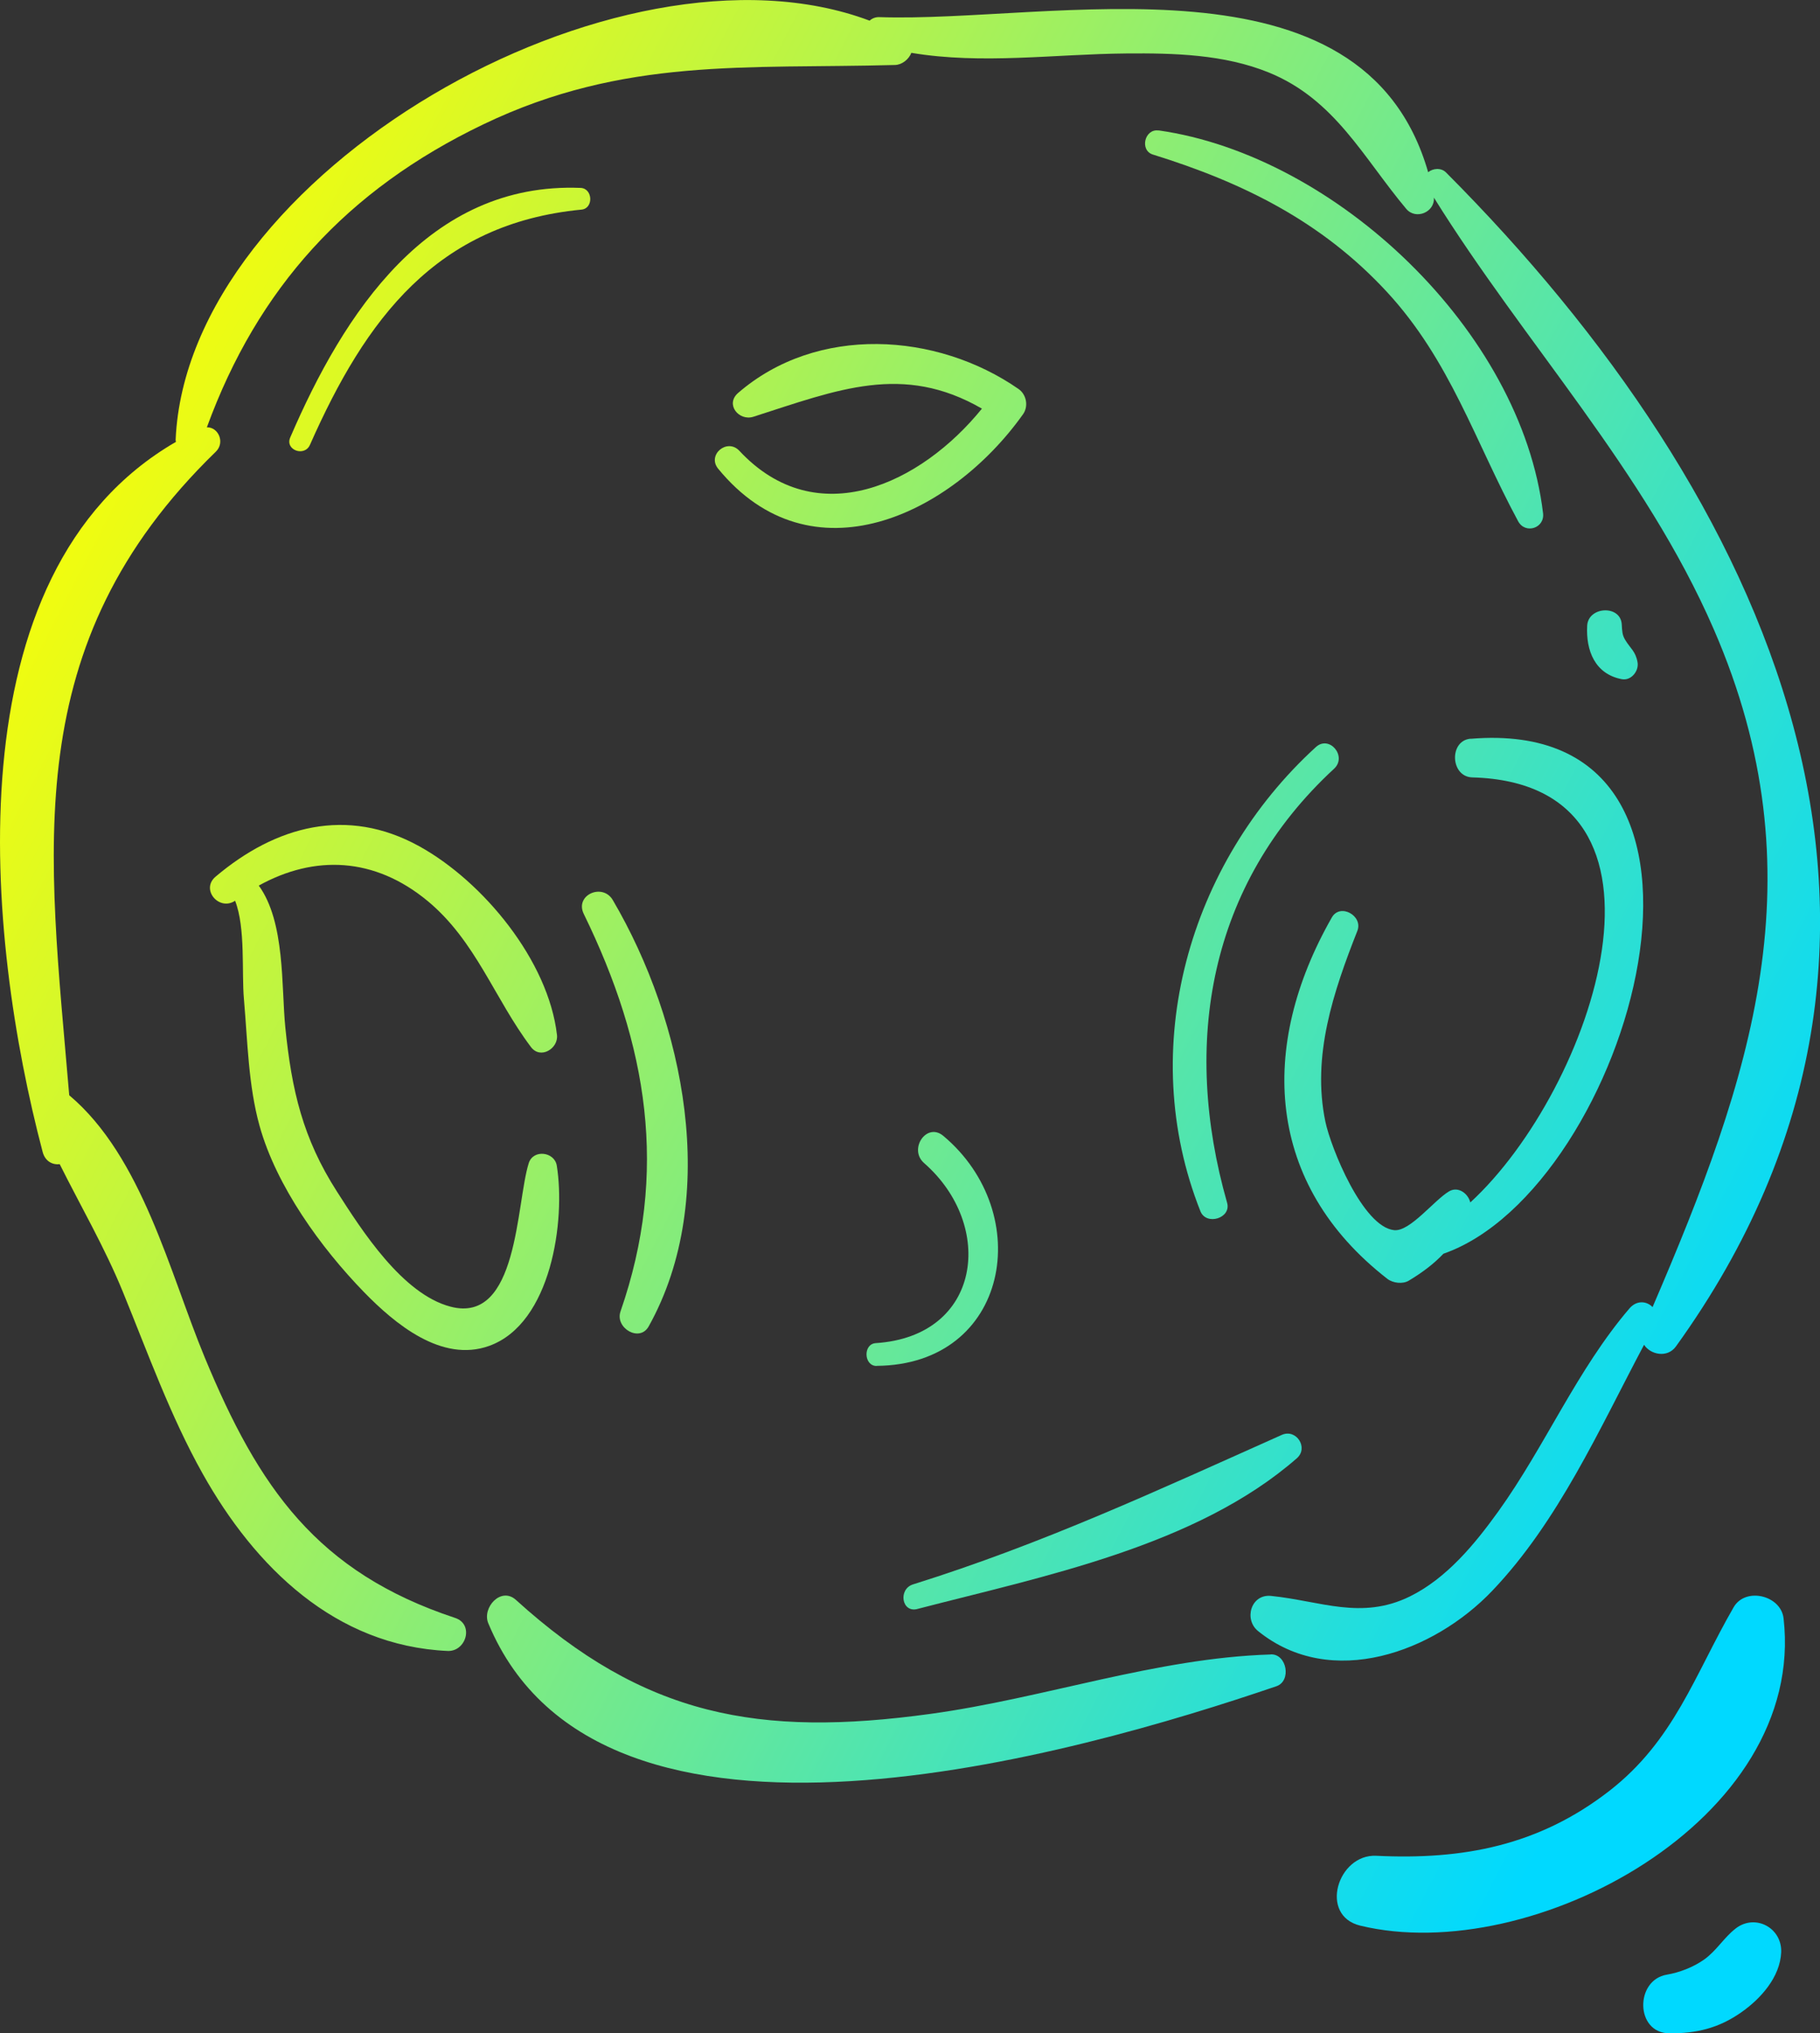
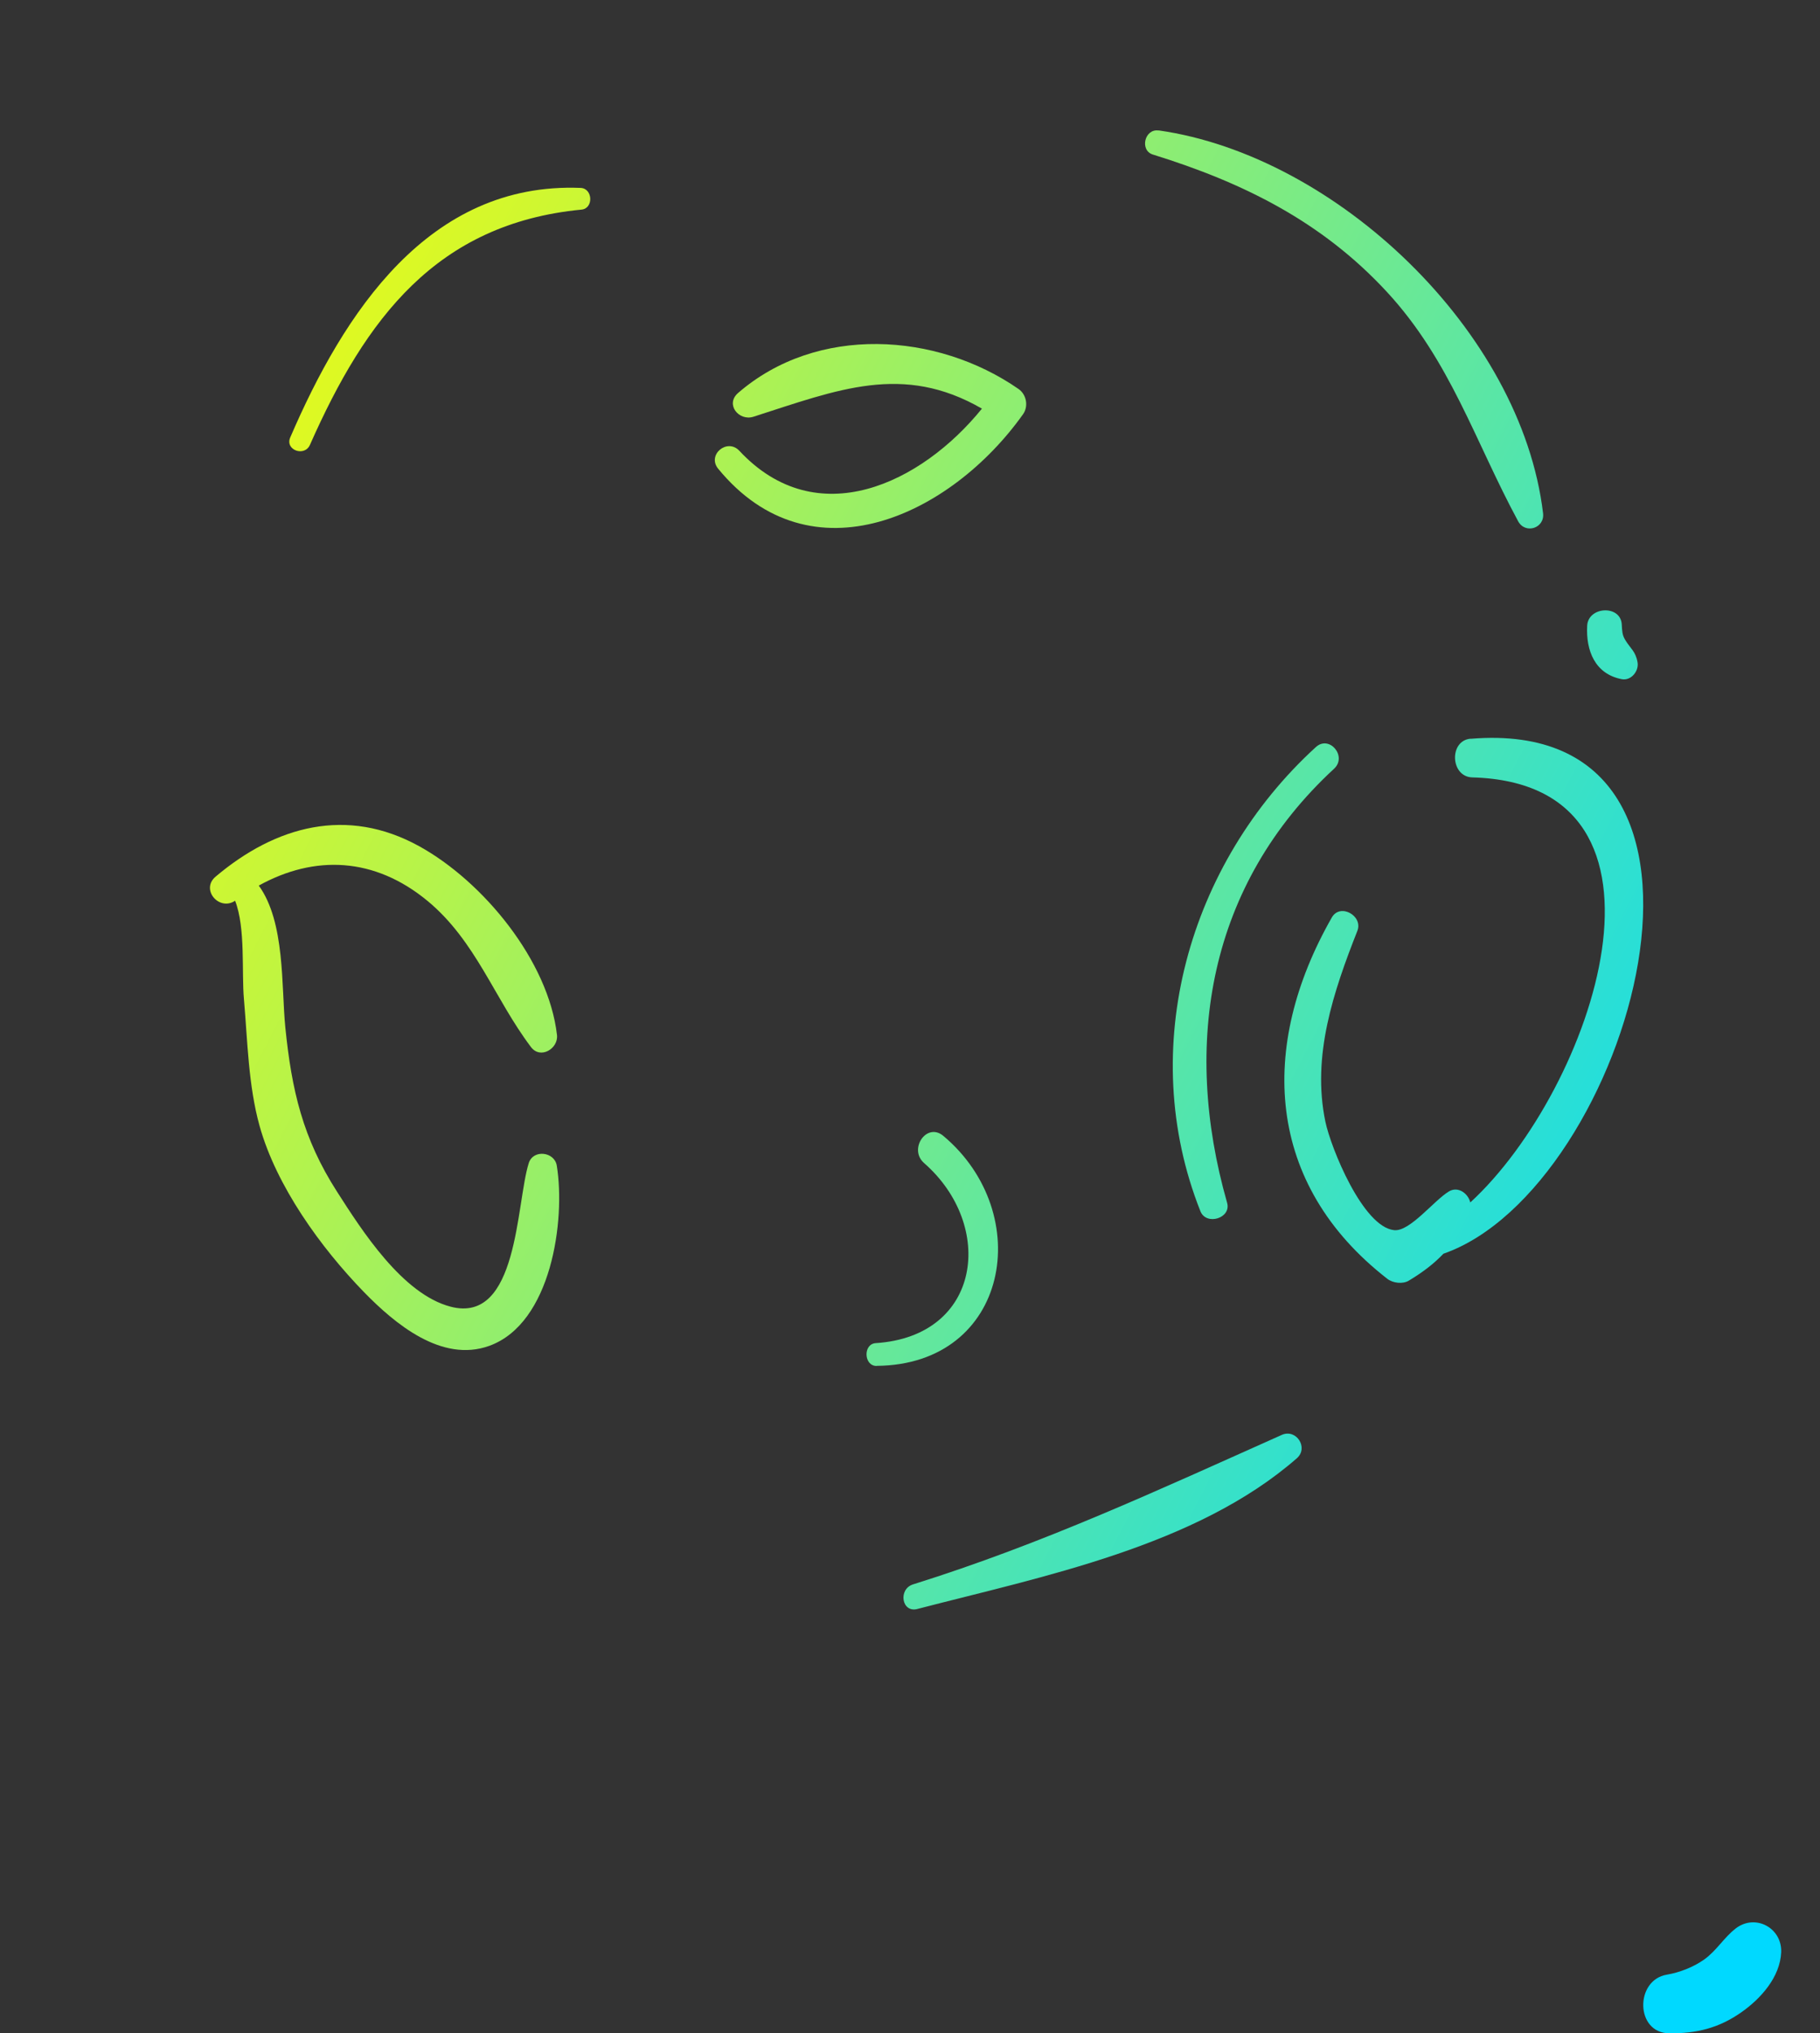
<svg xmlns="http://www.w3.org/2000/svg" xmlns:xlink="http://www.w3.org/1999/xlink" id="Layer_2" data-name="Layer 2" viewBox="0 0 175.34 195.85">
  <rect x="0" y="0" width="175.34" height="195.85" fill="#333333" stroke="none" />
  <defs>
    <style>      .cls-1 {        fill: url(#New_Gradient_Swatch_1-13);      }      .cls-1, .cls-2, .cls-3, .cls-4, .cls-5, .cls-6, .cls-7, .cls-8, .cls-9, .cls-10, .cls-11, .cls-12, .cls-13, .cls-14 {        stroke-width: 0px;      }      .cls-2 {        fill: url(#New_Gradient_Swatch_1-12);      }      .cls-3 {        fill: url(#New_Gradient_Swatch_1-14);      }      .cls-4 {        fill: url(#New_Gradient_Swatch_1-10);      }      .cls-5 {        fill: url(#New_Gradient_Swatch_1-3);      }      .cls-6 {        fill: url(#New_Gradient_Swatch_1-8);      }      .cls-7 {        fill: url(#New_Gradient_Swatch_1-6);      }      .cls-8 {        fill: url(#New_Gradient_Swatch_1);      }      .cls-9 {        fill: url(#New_Gradient_Swatch_1-9);      }      .cls-10 {        fill: url(#New_Gradient_Swatch_1-11);      }      .cls-11 {        fill: url(#New_Gradient_Swatch_1-2);      }      .cls-12 {        fill: url(#New_Gradient_Swatch_1-4);      }      .cls-13 {        fill: url(#New_Gradient_Swatch_1-5);      }      .cls-14 {        fill: url(#New_Gradient_Swatch_1-7);      }    </style>
    <linearGradient id="New_Gradient_Swatch_1" data-name="New Gradient Swatch 1" x1="-30.87" y1="101.23" x2="142.13" y2="190.32" gradientUnits="userSpaceOnUse">
      <stop offset="0" stop-color="#fffe01" />
      <stop offset="1" stop-color="#00d9ff" />
    </linearGradient>
    <linearGradient id="New_Gradient_Swatch_1-2" data-name="New Gradient Swatch 1" x1=".96" y1="39.42" x2="173.96" y2="128.51" xlink:href="#New_Gradient_Swatch_1" />
    <linearGradient id="New_Gradient_Swatch_1-3" data-name="New Gradient Swatch 1" x1="6.79" y1="28.09" x2="179.8" y2="117.18" xlink:href="#New_Gradient_Swatch_1" />
    <linearGradient id="New_Gradient_Swatch_1-4" data-name="New Gradient Swatch 1" x1="-17.52" y1="75.3" x2="155.48" y2="164.4" xlink:href="#New_Gradient_Swatch_1" />
    <linearGradient id="New_Gradient_Swatch_1-5" data-name="New Gradient Swatch 1" x1="17.24" y1="7.79" x2="190.25" y2="96.89" xlink:href="#New_Gradient_Swatch_1" />
    <linearGradient id="New_Gradient_Swatch_1-6" data-name="New Gradient Swatch 1" x1="13.16" y1="15.72" x2="186.17" y2="104.81" xlink:href="#New_Gradient_Swatch_1" />
    <linearGradient id="New_Gradient_Swatch_1-7" data-name="New Gradient Swatch 1" x1="3.94" y1="33.62" x2="176.95" y2="122.72" xlink:href="#New_Gradient_Swatch_1" />
    <linearGradient id="New_Gradient_Swatch_1-8" data-name="New Gradient Swatch 1" x1="-14.34" y1="69.13" x2="158.66" y2="158.22" xlink:href="#New_Gradient_Swatch_1" />
    <linearGradient id="New_Gradient_Swatch_1-9" data-name="New Gradient Swatch 1" x1="-13.88" y1="68.22" x2="159.13" y2="157.31" xlink:href="#New_Gradient_Swatch_1" />
    <linearGradient id="New_Gradient_Swatch_1-10" data-name="New Gradient Swatch 1" x1="31.45" y1="-19.79" x2="204.45" y2="69.3" xlink:href="#New_Gradient_Swatch_1" />
    <linearGradient id="New_Gradient_Swatch_1-11" data-name="New Gradient Swatch 1" x1="24.11" y1="-5.54" x2="197.12" y2="83.55" xlink:href="#New_Gradient_Swatch_1" />
    <linearGradient id="New_Gradient_Swatch_1-12" data-name="New Gradient Swatch 1" x1="-20.62" y1="81.31" x2="152.39" y2="170.4" xlink:href="#New_Gradient_Swatch_1" />
    <linearGradient id="New_Gradient_Swatch_1-13" data-name="New Gradient Swatch 1" x1="-20.72" y1="81.5" x2="152.29" y2="170.6" xlink:href="#New_Gradient_Swatch_1" />
    <linearGradient id="New_Gradient_Swatch_1-14" data-name="New Gradient Swatch 1" x1="-26.19" y1="92.12" x2="146.82" y2="181.22" xlink:href="#New_Gradient_Swatch_1" />
  </defs>
  <g id="Layer_1-2" data-name="Layer 1">
    <g>
-       <path class="cls-8" d="M122.42,159.36c-11.05.34-21.83,4.22-32.76,5.72-16.57,2.28-27.6.23-39.96-10.98-1.44-1.3-3.28.76-2.66,2.25,10.81,26,56.94,12.54,75.93,6.07,1.47-.5,1.02-3.12-.54-3.07Z" />
-       <path class="cls-11" d="M43.85,155.84c-13.31-4.4-18.93-12.54-24.13-25.1-3.39-8.18-6.01-19.29-13.02-25.22-.01,0-.02-.02-.03-.02-1.99-23.62-5.07-43.36,14.13-62,.9-.88.24-2.37-.87-2.34,4.89-13.38,13.46-22.87,26.65-29.19,13.54-6.49,25.36-5.32,39.65-5.71.68-.02,1.33-.55,1.57-1.17,6.83,1.14,13.75.12,20.71.06,4.58-.04,9.41.08,13.72,1.83,6.38,2.6,9.08,8.17,13.25,13.14.93,1.1,2.78.3,2.66-1.09,8.72,14.02,20.31,26.27,26.96,41.57,10.31,23.71,3.6,43.22-5.89,65.3-.54-.57-1.51-.7-2.22.12-5.06,5.91-8.11,13.25-12.64,19.56-2.26,3.14-4.97,6.44-8.52,8.19-4.68,2.3-8.62.43-13.37-.05-1.95-.2-2.65,2.27-1.25,3.39,7.06,5.7,16.94,2,22.54-3.87,6.37-6.67,10.33-15.58,14.64-23.71.62.96,2.25,1.3,3.07.16,28.65-39.73,8.86-81.99-22.15-113.08-.48-.48-1.27-.4-1.72-.02-6.25-21.82-36.27-14.37-52.88-14.94-.37-.01-.69.12-.93.34C59.5-7.13,18.03,16.7,16.92,42.37c0,.07.02.12.03.19C-4.86,55.17-1.32,90.38,4.11,110.96c.24.91.97,1.26,1.64,1.17,2.04,4.08,4.35,8.05,6.09,12.31,2.41,5.89,4.56,11.93,7.68,17.5,5.05,9.01,12.78,16.59,23.6,17.08,1.79.08,2.57-2.57.73-3.18Z" />
      <path class="cls-5" d="M141.69,71.15c-2.11.17-1.97,3.67.15,3.73,21.71.59,11.65,30.06-.19,40.94-.21-.87-1.18-1.59-2.06-1.06-1.45.87-3.75,3.88-5.27,3.73-3.02-.3-6.1-7.92-6.63-10.44-1.33-6.35.78-12.55,3.08-18.39.57-1.45-1.66-2.7-2.46-1.29-7.1,12.44-6.39,25.69,5.35,34.81.53.41,1.48.53,2.07.17,1.33-.8,2.42-1.63,3.33-2.59,17.88-6.22,31.25-51.96,2.63-49.6Z" />
      <path class="cls-12" d="M41.17,86.76c4.68,3.87,6.46,9.43,9.99,14.1.91,1.2,2.65.14,2.5-1.17-.82-7.14-7.1-14.78-13.29-18.19-6.94-3.82-13.8-1.96-19.6,2.94-1.47,1.24.35,3.35,1.88,2.32,1.02,2.62.62,6.89.85,9.47.35,4.02.42,8.32,1.51,12.23,1.62,5.8,5.9,11.72,10.05,15.99,2.97,3.05,7.48,6.83,12.06,5.19,6.02-2.16,7.37-12.13,6.52-17.37-.22-1.34-2.27-1.59-2.7-.24-1.23,3.9-.99,15.54-7.53,13.83-4.64-1.21-8.55-7.34-10.95-11.09-3.29-5.13-4.36-9.76-4.97-15.79-.4-3.97,0-10.15-2.56-13.68,5.37-2.97,11.14-2.75,16.25,1.47Z" />
      <path class="cls-13" d="M71.23,43.42c-1.17-1.25-3.14.39-2.04,1.73,8.96,10.92,22.45,4.48,29.37-5.25.54-.76.34-1.89-.43-2.43-7.89-5.48-19.42-6.2-27.02.38-1.27,1.1.08,2.74,1.48,2.29,8.14-2.61,14.39-5.18,22.01-.78-5.83,7.2-15.89,12.09-23.38,4.05Z" />
      <path class="cls-7" d="M55.94,18.1c-14.67-.59-22.84,12.1-27.98,24.04-.52,1.21,1.38,1.89,1.9.71,5.38-12.16,12.19-21.31,26.16-22.66,1.18-.11,1.1-2.04-.08-2.09Z" />
      <path class="cls-14" d="M128.53,74.04c1.28-1.19-.46-3.27-1.76-2.08-12.25,11.18-17.35,29.02-11.12,44.71.56,1.41,3,.67,2.57-.82-4.38-15.36-1.78-30.65,10.31-41.81Z" />
-       <path class="cls-6" d="M62.5,127.75c6.93-12.43,3.4-29.37-3.46-41.05-.99-1.69-3.69-.49-2.8,1.33,6.15,12.59,8.2,24.86,3.54,38.29-.55,1.59,1.84,3.02,2.72,1.43Z" />
      <path class="cls-9" d="M84.46,131.56c12.77-.11,15.34-14.69,6.41-22.16-1.6-1.33-3.37,1.29-1.84,2.63,6.86,6,5.55,16.68-4.66,17.34-1.24.08-1.16,2.21.09,2.2Z" />
      <path class="cls-4" d="M111.61,12.57c-1.34-.19-1.84,1.92-.53,2.32,8.67,2.69,16.25,6.44,22.51,13.2,6.14,6.63,8.51,14.43,12.67,22.12.69,1.27,2.57.67,2.4-.77-2.09-17.53-19.93-34.45-37.04-36.88Z" />
      <path class="cls-10" d="M157.76,63.78c-.19-1.06-.68-1.3-1.19-2.15-.29-.48-.29-.84-.33-1.49-.11-1.9-3.23-1.74-3.33.13-.13,2.39.75,4.66,3.34,5.15.91.17,1.67-.81,1.51-1.64Z" />
      <path class="cls-2" d="M88.37,154.98c12.12-3.15,26.88-6.05,36.57-14.52,1.15-1.01-.05-2.87-1.45-2.25-11.89,5.31-23,10.48-35.53,14.4-1.44.45-1.11,2.76.42,2.37Z" />
-       <path class="cls-1" d="M167.02,154.81c-3.78,6.55-5.72,12.84-12,17.71-6.78,5.25-14.07,6.64-22.43,6.23-3.72-.18-5.55,5.76-1.54,6.73,16.54,4,43.01-10.16,40.78-29.6-.25-2.21-3.66-3.05-4.81-1.07Z" />
      <path class="cls-3" d="M167.21,185.76c-1.13.87-1.85,2.15-3.04,2.99-1.04.73-2.35,1.24-3.58,1.45-3.09.51-3.06,5.62.23,5.65,2.62.02,4.76-.5,6.92-2.01,1.88-1.31,3.76-3.4,3.86-5.8.09-2.35-2.5-3.74-4.38-2.29Z" />
    </g>
  </g>
</svg>